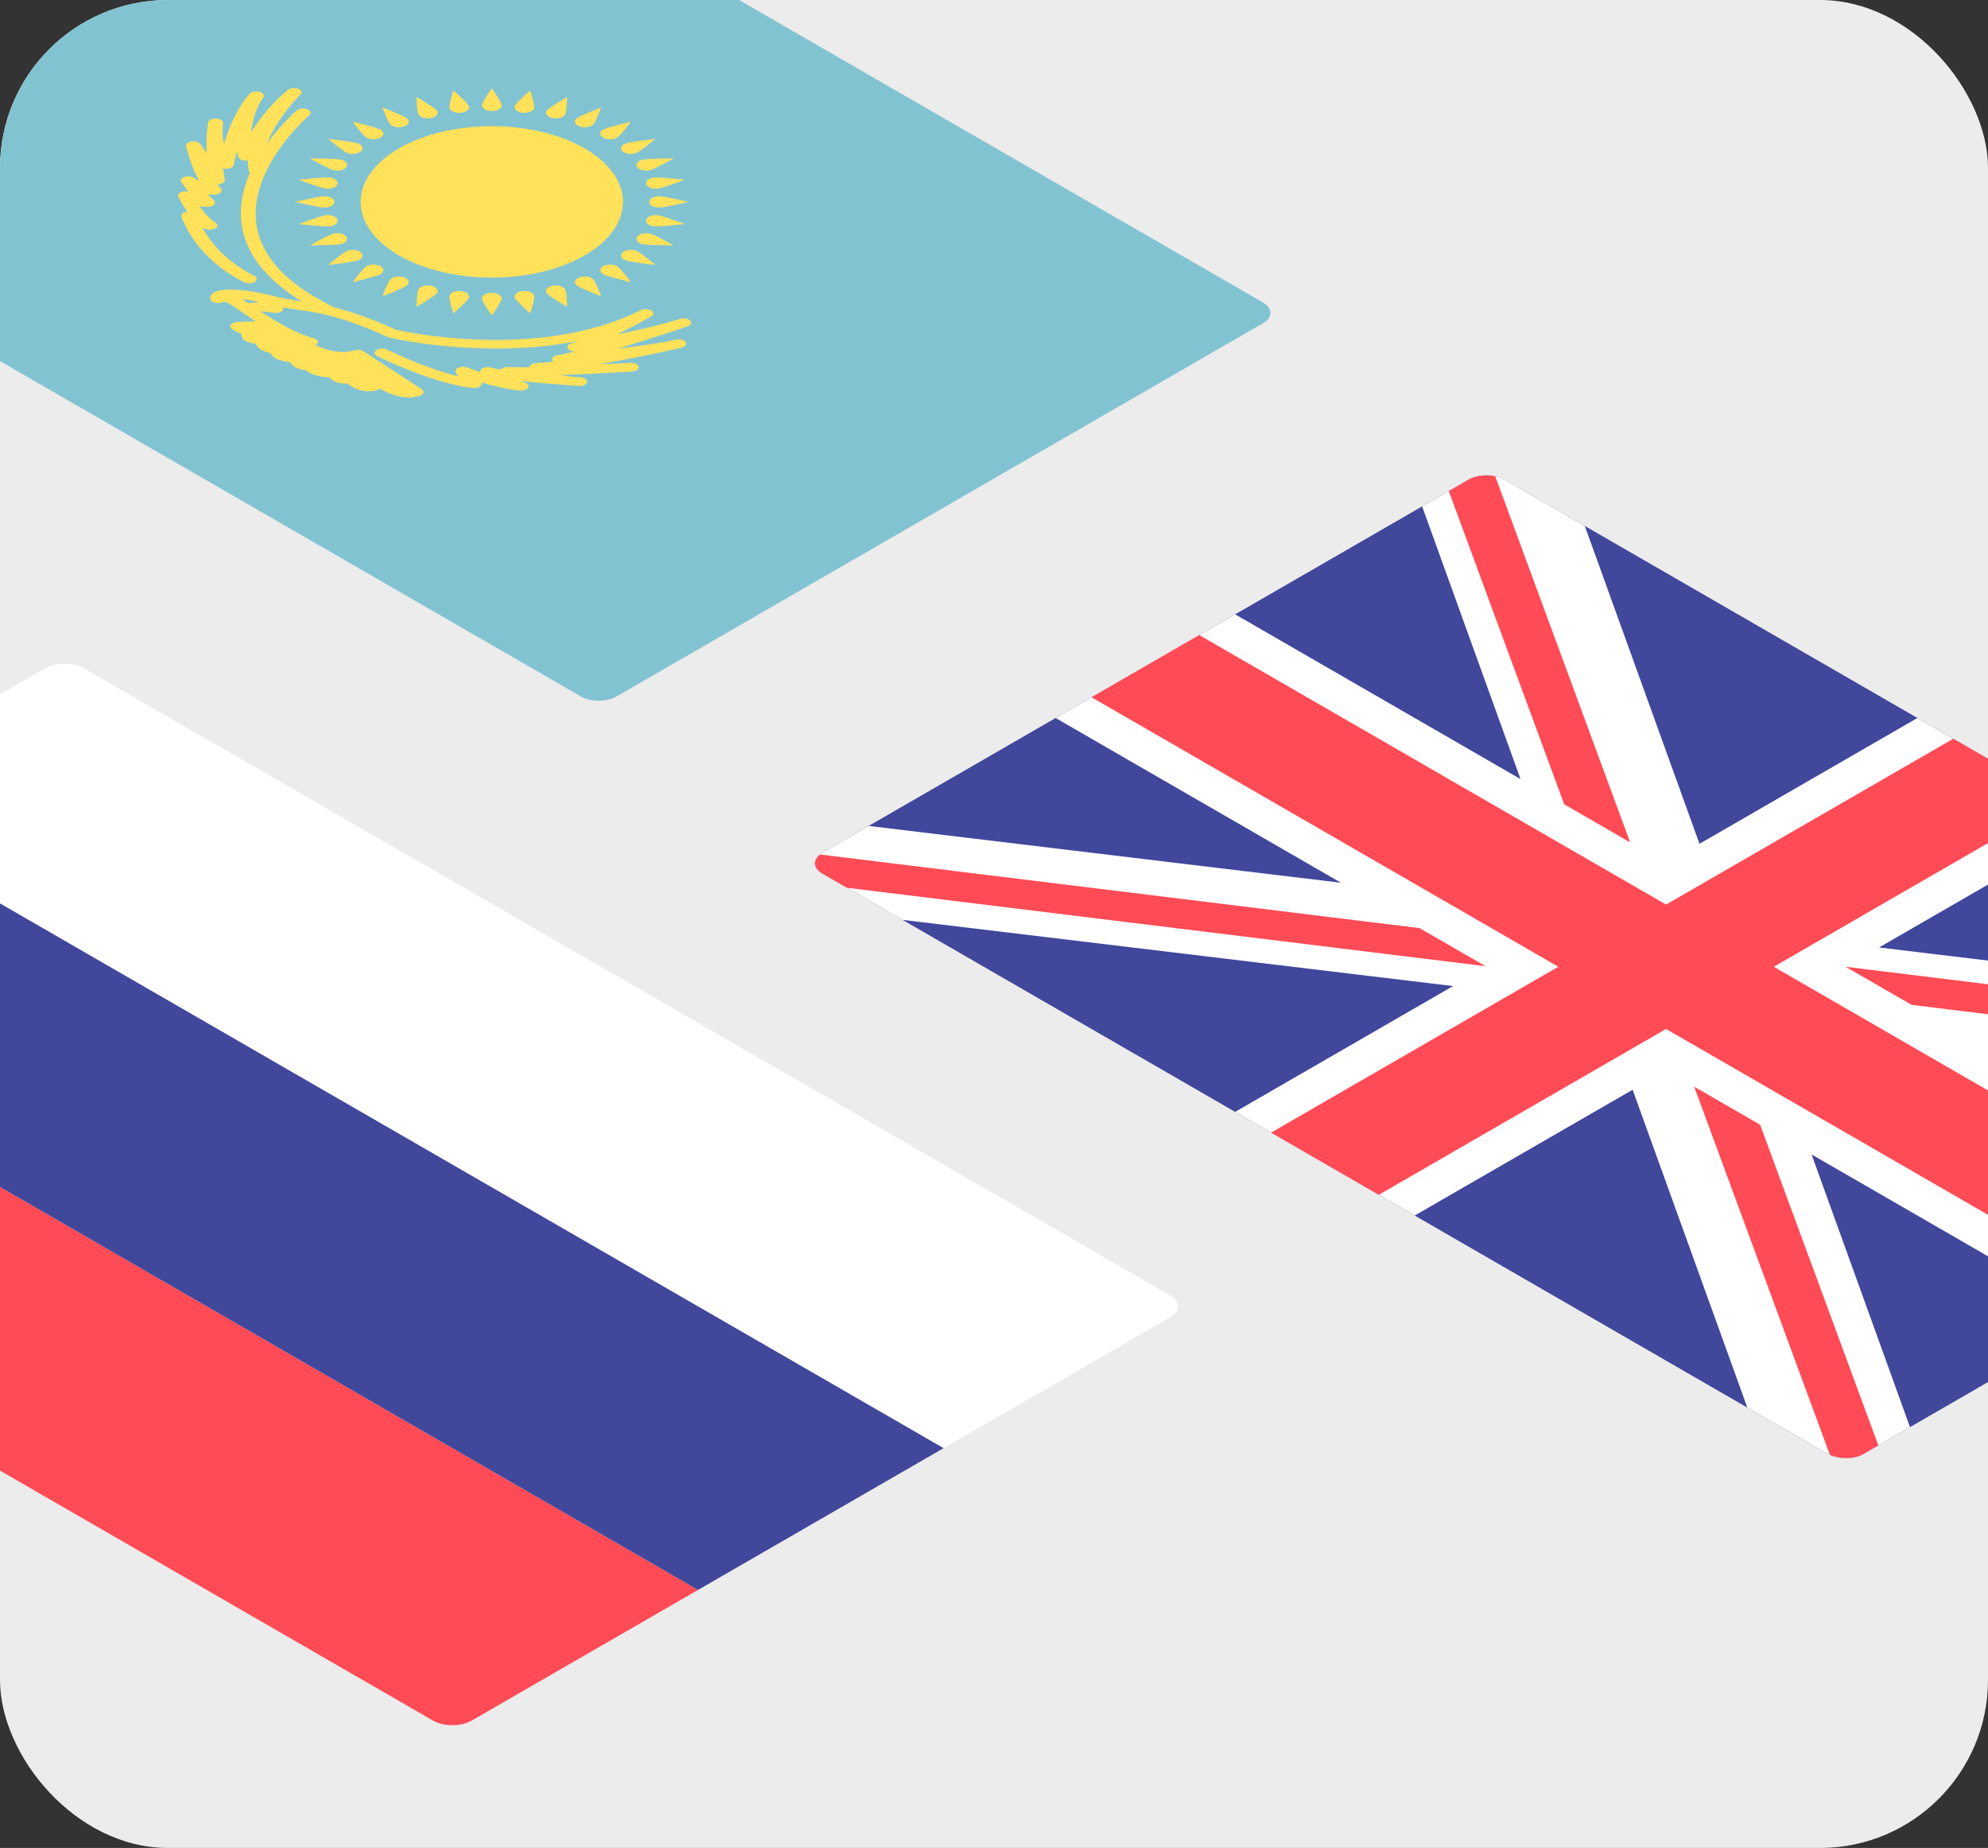
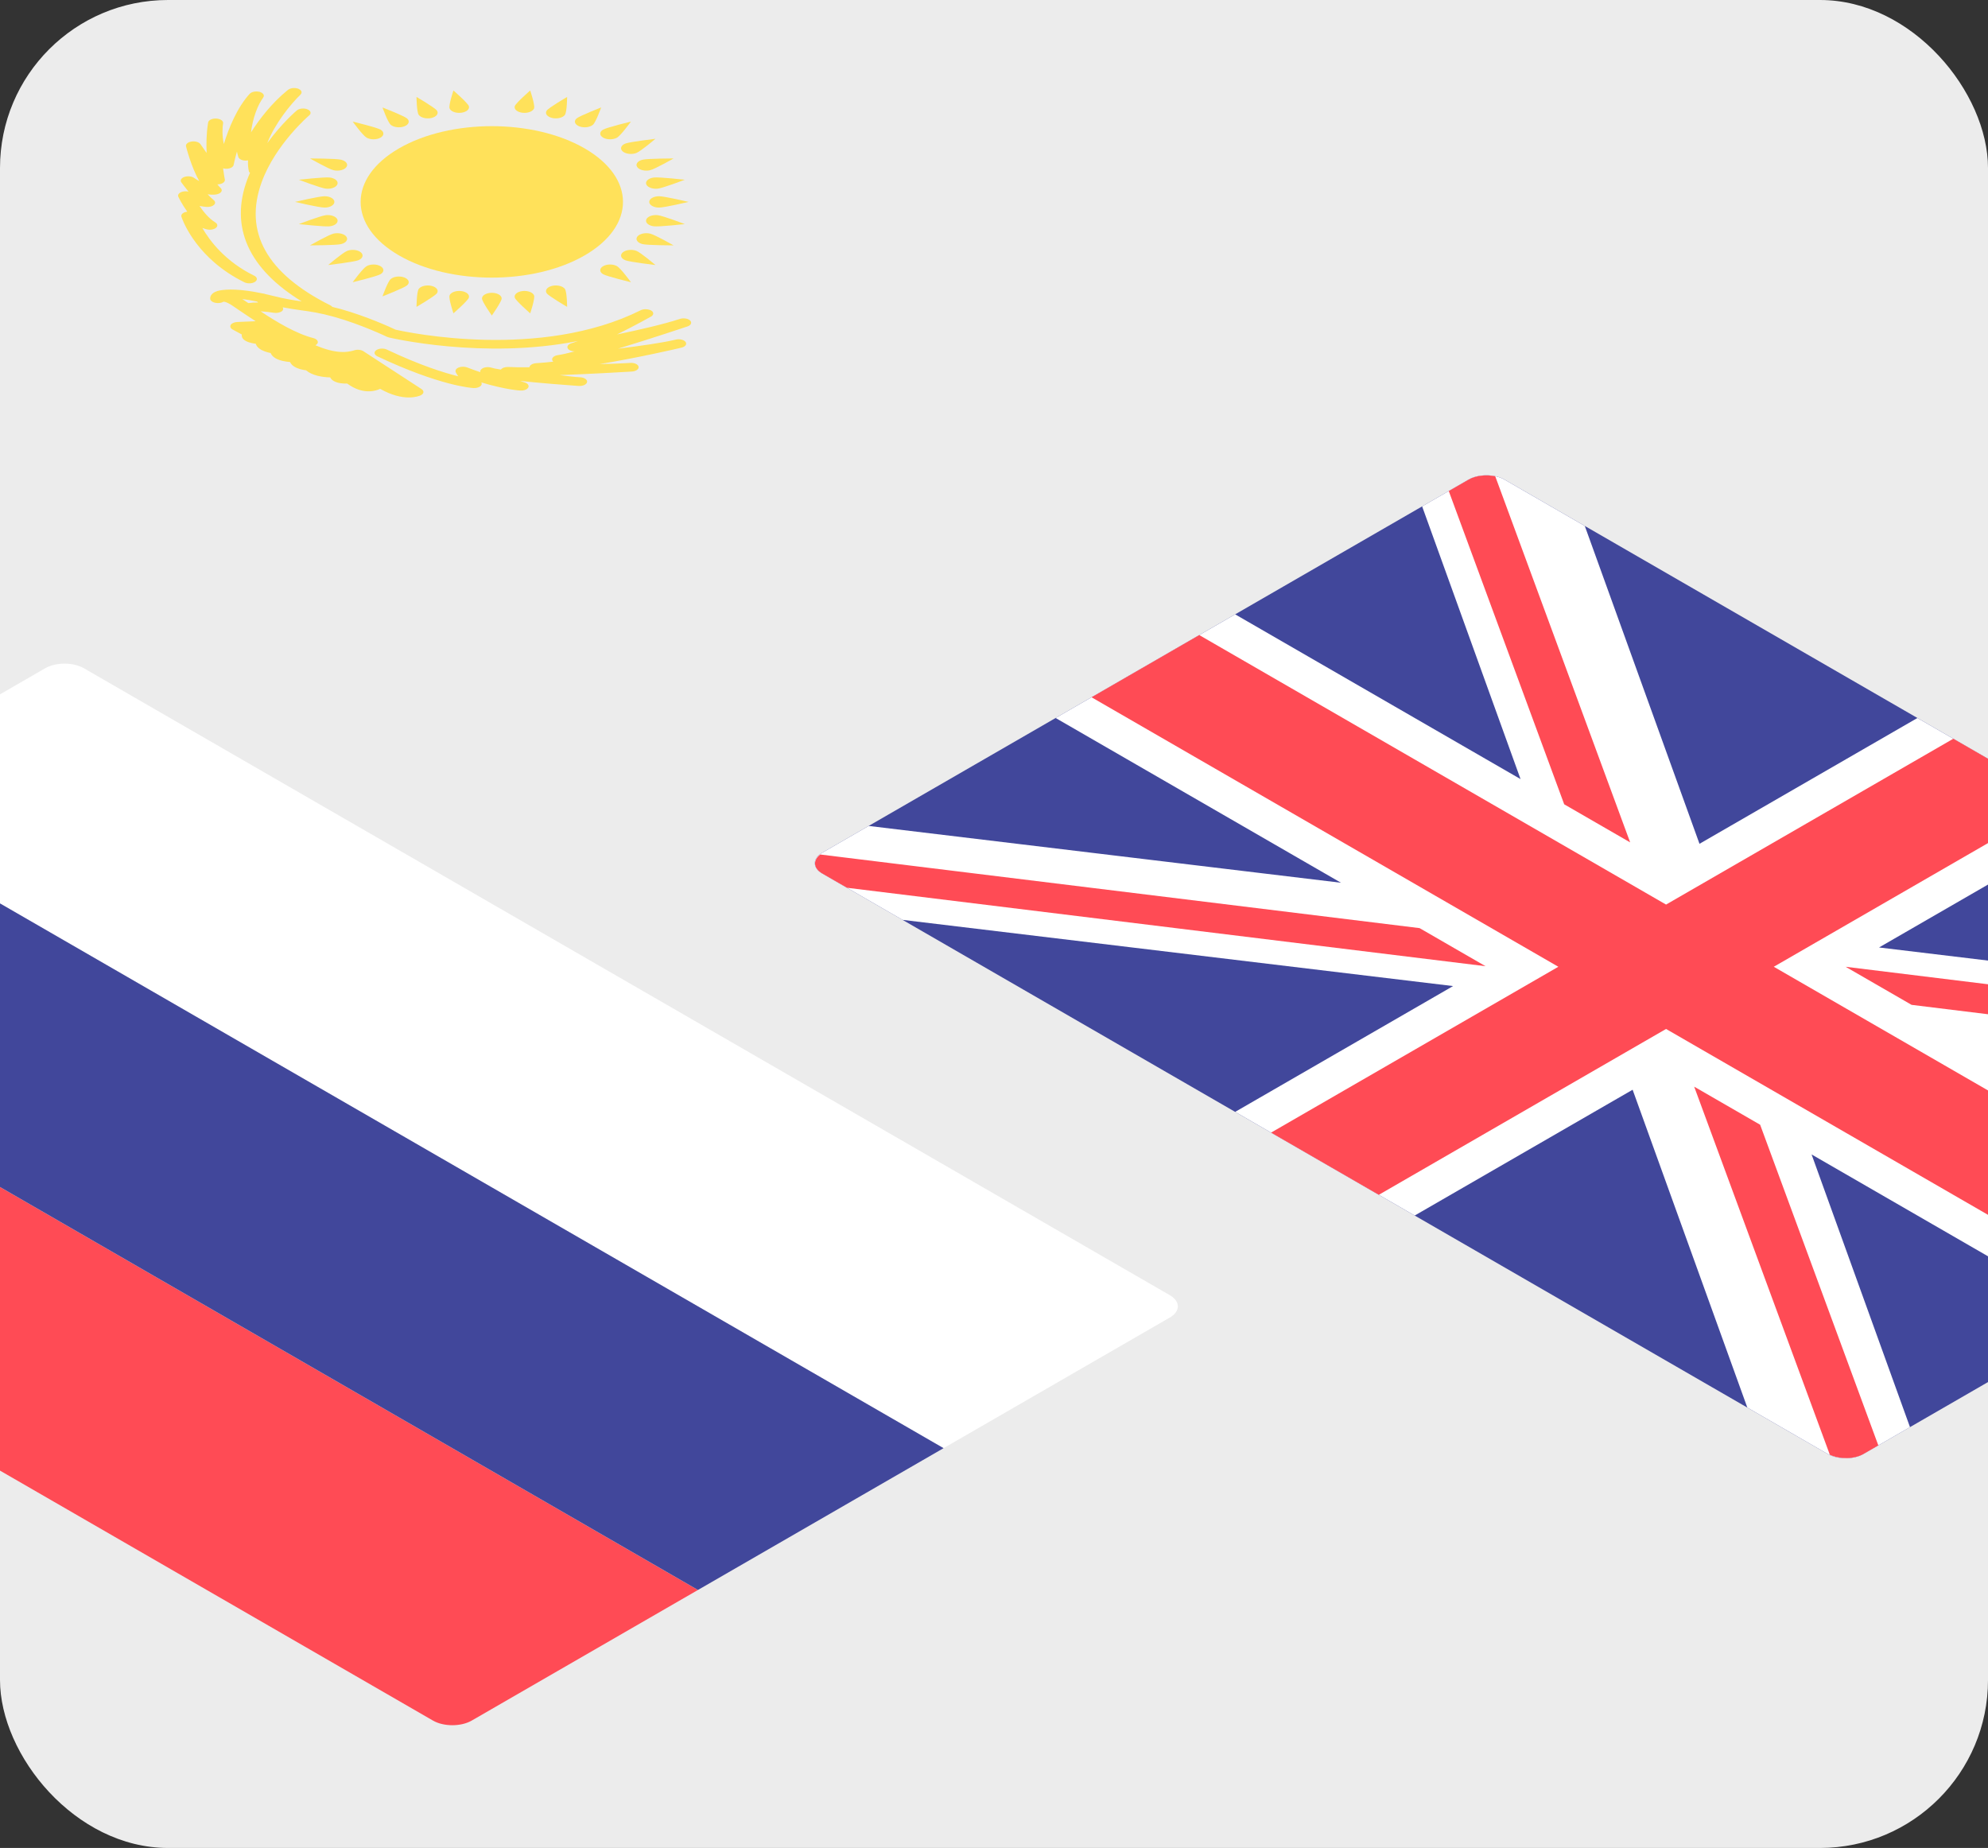
<svg xmlns="http://www.w3.org/2000/svg" width="142" height="132" viewBox="0 0 142 132" fill="none">
  <rect x="0" y="0" width="142" height="132" fill="#333333" stroke="none" />
  <g clip-path="url(#clip0_123_283)">
    <rect width="142" height="132" rx="12" fill="#ECECEC" />
    <g clip-path="url(#clip1_123_283)">
      <path d="M67.398 103.443L-12.934 57.064L3.225 47.735C3.99 47.293 5.23 47.293 5.995 47.735L83.557 92.515C84.322 92.957 84.322 93.673 83.557 94.114L67.398 103.443Z" fill="white" />
      <path d="M30.925 122.901L-46.636 78.121C-47.401 77.68 -47.401 76.964 -46.636 76.522L-30.477 67.193L49.854 113.572L33.696 122.901C32.931 123.343 31.69 123.343 30.925 122.901Z" fill="#FF4B55" />
      <path d="M67.398 103.443L-12.933 57.064L-30.476 67.192L49.855 113.571L67.398 103.443Z" fill="#41479B" />
    </g>
    <g clip-path="url(#clip2_123_283)">
-       <path d="M90.216 21.608L18.4 -19.855C17.692 -20.264 16.544 -20.264 15.836 -19.855L-30.332 6.8C-31.04 7.209 -31.04 7.872 -30.332 8.281L41.484 49.744C42.192 50.153 43.341 50.153 44.049 49.744L90.217 23.089C90.925 22.68 90.924 22.017 90.216 21.608Z" fill="#82C3D2" />
      <path d="M19.928 -12.234C20.304 -12.585 20.456 -12.706 20.897 -12.706C21.112 -12.706 21.286 -12.806 21.286 -12.931C21.286 -13.055 21.112 -13.155 20.897 -13.155C20.004 -13.155 19.647 -12.826 19.272 -12.476C19.035 -12.746 18.585 -12.907 18.143 -12.878C17.923 -12.863 17.39 -12.772 17.19 -12.251C17.144 -12.13 17.276 -12.01 17.486 -11.982C17.696 -11.956 17.904 -12.032 17.95 -12.153C18.025 -12.349 18.149 -12.425 18.233 -12.431C18.332 -12.438 18.496 -12.377 18.588 -12.266C18.648 -12.195 18.75 -12.009 18.419 -11.818C18.154 -11.665 17.79 -11.596 17.419 -11.628C17.047 -11.66 16.726 -11.794 16.542 -11.996C16.314 -12.244 16.43 -12.577 16.826 -12.806C17.11 -12.969 17.457 -13.1 17.82 -13.18C17.874 -13.191 19.167 -13.452 19.6 -13.577C20.457 -13.824 20.562 -14.136 20.548 -14.3C20.531 -14.519 20.285 -14.713 19.925 -14.794C19.87 -14.807 19.815 -14.811 19.759 -14.816C19.749 -14.849 19.741 -14.881 19.721 -14.913C19.58 -15.12 19.244 -15.262 18.864 -15.272C18.581 -15.28 18.04 -15.219 17.611 -14.725C17.395 -14.475 16.944 -13.729 16.929 -13.704C16.785 -13.488 16.559 -13.287 16.276 -13.123C15.88 -12.895 15.303 -12.827 14.873 -12.959C14.523 -13.066 14.291 -13.251 14.236 -13.466C14.181 -13.68 14.3 -13.89 14.565 -14.043C14.896 -14.234 15.218 -14.175 15.341 -14.14C15.533 -14.087 15.639 -13.993 15.627 -13.936C15.617 -13.887 15.485 -13.816 15.146 -13.772C14.936 -13.745 14.803 -13.625 14.85 -13.504C14.897 -13.382 15.105 -13.306 15.314 -13.334C16.217 -13.449 16.375 -13.756 16.401 -13.883C16.452 -14.139 16.172 -14.399 15.705 -14.536C16.311 -14.752 16.881 -14.958 16.881 -15.473C16.881 -15.598 16.707 -15.698 16.492 -15.698C16.277 -15.698 16.103 -15.598 16.103 -15.473C16.103 -15.219 15.893 -15.131 15.286 -14.914C14.921 -14.784 14.467 -14.623 14.015 -14.361C13.714 -14.187 13.531 -13.96 13.473 -13.72L13.464 -13.725C13.312 -13.813 13.066 -13.813 12.913 -13.725C12.761 -13.638 12.761 -13.495 12.914 -13.408L12.922 -13.402C12.508 -13.369 12.114 -13.264 11.813 -13.09C11.36 -12.828 11.079 -12.566 10.854 -12.356C10.479 -12.005 10.326 -11.884 9.886 -11.884C9.671 -11.884 9.496 -11.784 9.496 -11.659C9.496 -11.597 9.54 -11.541 9.61 -11.5C9.681 -11.46 9.778 -11.435 9.886 -11.435C10.778 -11.435 11.135 -11.764 11.51 -12.114C11.748 -11.844 12.197 -11.683 12.64 -11.712C12.86 -11.727 13.393 -11.818 13.592 -12.339C13.639 -12.46 13.507 -12.58 13.297 -12.607C13.087 -12.634 12.879 -12.557 12.833 -12.437C12.757 -12.241 12.633 -12.164 12.549 -12.159C12.451 -12.152 12.287 -12.213 12.195 -12.324C12.135 -12.395 12.032 -12.581 12.364 -12.772C12.628 -12.925 12.993 -12.994 13.364 -12.962C13.735 -12.93 14.057 -12.796 14.24 -12.594C14.469 -12.346 14.352 -12.013 13.956 -11.784C13.673 -11.62 13.325 -11.49 12.951 -11.407L7.092 -10.106C6.61 -9.999 6.181 -9.838 5.816 -9.627C5.346 -9.356 5.131 -8.985 5.205 -8.64C4.607 -8.683 3.965 -8.559 3.495 -8.288C3.13 -8.077 2.851 -7.829 2.666 -7.551L0.413 -4.168C0.269 -3.952 0.043 -3.752 -0.24 -3.588C-0.637 -3.359 -1.213 -3.292 -1.643 -3.424C-1.994 -3.53 -2.225 -3.715 -2.28 -3.93C-2.336 -4.144 -2.216 -4.355 -1.951 -4.508C-1.62 -4.699 -1.298 -4.639 -1.175 -4.605C-0.983 -4.552 -0.878 -4.458 -0.889 -4.4C-0.899 -4.352 -1.031 -4.28 -1.37 -4.237C-1.58 -4.21 -1.713 -4.09 -1.667 -3.969C-1.619 -3.847 -1.412 -3.771 -1.202 -3.798C-0.299 -3.913 -0.142 -4.221 -0.116 -4.348C-0.065 -4.603 -0.345 -4.863 -0.811 -5C-0.205 -5.216 0.365 -5.423 0.365 -5.938C0.365 -6.062 0.191 -6.163 -0.024 -6.163C-0.239 -6.163 -0.413 -6.062 -0.413 -5.938C-0.413 -5.684 -0.623 -5.596 -1.231 -5.379C-1.595 -5.249 -2.049 -5.087 -2.502 -4.826C-2.803 -4.652 -2.985 -4.424 -3.043 -4.185L-3.052 -4.19C-3.204 -4.278 -3.451 -4.278 -3.603 -4.19C-3.755 -4.102 -3.755 -3.96 -3.603 -3.872L-3.594 -3.867C-4.009 -3.833 -4.403 -3.728 -4.704 -3.554C-5.157 -3.293 -5.437 -3.031 -5.662 -2.82C-6.038 -2.47 -6.19 -2.348 -6.631 -2.348C-6.846 -2.348 -7.02 -2.248 -7.02 -2.124C-7.02 -2.062 -6.976 -2.005 -6.906 -1.965C-6.836 -1.924 -6.738 -1.899 -6.631 -1.899C-5.738 -1.899 -5.381 -2.228 -5.006 -2.578C-4.769 -2.309 -4.319 -2.147 -3.877 -2.176C-3.657 -2.191 -3.124 -2.282 -2.924 -2.804C-2.878 -2.925 -3.01 -3.045 -3.22 -3.072C-3.43 -3.099 -3.638 -3.022 -3.684 -2.901C-3.759 -2.705 -3.883 -2.629 -3.967 -2.623C-4.066 -2.616 -4.23 -2.677 -4.322 -2.788C-4.381 -2.859 -4.484 -3.045 -4.153 -3.236C-3.888 -3.389 -3.524 -3.458 -3.153 -3.426C-2.781 -3.394 -2.46 -3.261 -2.276 -3.058C-2.047 -2.81 -2.164 -2.477 -2.56 -2.249C-2.844 -2.085 -3.191 -1.955 -3.566 -1.871L-9.425 -0.57C-9.907 -0.463 -10.336 -0.302 -10.701 -0.092C-11.171 0.18 -11.386 0.551 -11.312 0.896C-11.91 0.853 -12.552 0.977 -13.022 1.248C-13.387 1.459 -13.666 1.707 -13.851 1.985L-16.104 5.368C-16.248 5.584 -16.474 5.784 -16.757 5.948C-17.154 6.177 -17.73 6.244 -18.16 6.112C-18.511 6.006 -18.741 5.82 -18.797 5.606C-18.853 5.392 -18.733 5.181 -18.468 5.028C-18.137 4.837 -17.815 4.897 -17.692 4.931C-17.5 4.984 -17.394 5.078 -17.406 5.136C-17.416 5.184 -17.548 5.256 -17.887 5.299C-18.097 5.326 -18.23 5.446 -18.183 5.567C-18.136 5.689 -17.928 5.765 -17.719 5.738C-16.816 5.623 -16.659 5.315 -16.633 5.188C-16.581 4.932 -16.861 4.673 -17.328 4.536C-16.722 4.32 -16.152 4.113 -16.152 3.598C-16.152 3.474 -16.326 3.373 -16.541 3.373C-16.756 3.373 -16.93 3.474 -16.93 3.598C-16.93 3.852 -17.14 3.94 -17.748 4.157C-18.112 4.287 -18.566 4.449 -19.018 4.71C-19.45 4.959 -19.654 5.316 -19.567 5.665C-20.172 5.615 -20.789 5.733 -21.221 5.982C-21.673 6.243 -21.954 6.505 -22.179 6.715C-22.554 7.066 -22.707 7.188 -23.148 7.187C-23.363 7.187 -23.537 7.288 -23.537 7.412C-23.537 7.474 -23.493 7.53 -23.423 7.571C-23.352 7.612 -23.255 7.637 -23.147 7.637C-22.255 7.637 -21.898 7.308 -21.523 6.958C-21.285 7.227 -20.836 7.389 -20.393 7.359C-20.173 7.344 -19.64 7.253 -19.441 6.732C-19.394 6.611 -19.527 6.491 -19.736 6.464C-19.947 6.437 -20.154 6.514 -20.2 6.635C-20.276 6.831 -20.4 6.907 -20.484 6.913C-20.583 6.92 -20.746 6.858 -20.838 6.748C-20.898 6.677 -21.001 6.491 -20.669 6.3C-20.405 6.147 -20.04 6.078 -19.669 6.11C-19.298 6.142 -18.977 6.276 -18.793 6.478C-18.564 6.726 -18.681 7.059 -19.077 7.287C-19.36 7.451 -19.708 7.581 -20.07 7.662C-20.125 7.673 -21.417 7.933 -21.85 8.058C-22.707 8.306 -22.813 8.618 -22.799 8.781C-22.788 8.922 -22.684 9.051 -22.517 9.148C-22.422 9.203 -22.306 9.247 -22.176 9.276C-22.121 9.288 -22.065 9.292 -22.009 9.298C-21.999 9.331 -21.992 9.363 -21.971 9.394C-21.92 9.47 -21.844 9.537 -21.749 9.591C-21.582 9.688 -21.357 9.747 -21.114 9.754C-20.831 9.762 -20.29 9.701 -19.862 9.206C-19.645 8.956 -19.194 8.21 -19.179 8.186C-19.035 7.969 -18.81 7.769 -18.526 7.605C-18.13 7.376 -17.553 7.309 -17.123 7.441C-16.773 7.548 -16.542 7.733 -16.486 7.947C-16.431 8.161 -16.551 8.372 -16.815 8.525C-17.147 8.716 -17.468 8.657 -17.592 8.622C-17.783 8.569 -17.89 8.475 -17.878 8.417C-17.868 8.369 -17.736 8.297 -17.396 8.254C-17.186 8.227 -17.053 8.107 -17.1 7.986C-17.148 7.865 -17.355 7.789 -17.564 7.815C-18.467 7.931 -18.625 8.238 -18.651 8.365C-18.702 8.621 -18.422 8.88 -17.956 9.017C-18.562 9.234 -19.131 9.44 -19.132 9.955C-19.132 10.017 -19.088 10.073 -19.018 10.114C-18.947 10.155 -18.85 10.18 -18.742 10.18C-18.527 10.18 -18.353 10.079 -18.353 9.955C-18.353 9.701 -18.143 9.613 -17.536 9.396C-17.171 9.266 -16.718 9.104 -16.265 8.843C-15.833 8.594 -15.629 8.237 -15.716 7.888C-15.112 7.938 -14.494 7.82 -14.062 7.571C-13.61 7.31 -13.329 7.048 -13.104 6.838C-12.729 6.487 -12.576 6.366 -12.136 6.366C-11.921 6.366 -11.746 6.265 -11.746 6.141C-11.746 6.017 -11.921 5.916 -12.136 5.916C-13.028 5.916 -13.385 6.245 -13.76 6.595C-13.997 6.326 -14.447 6.164 -14.89 6.194C-15.11 6.209 -15.643 6.3 -15.842 6.821C-15.888 6.942 -15.757 7.061 -15.546 7.089C-15.336 7.116 -15.129 7.039 -15.083 6.918C-15.007 6.722 -14.883 6.646 -14.799 6.64C-14.7 6.634 -14.537 6.695 -14.445 6.805C-14.385 6.876 -14.282 7.062 -14.613 7.254C-14.878 7.406 -15.243 7.476 -15.614 7.443C-15.985 7.411 -16.307 7.278 -16.49 7.076C-16.719 6.828 -16.602 6.495 -16.206 6.266C-15.922 6.102 -15.575 5.972 -15.201 5.889L-9.342 4.588C-8.861 4.481 -8.431 4.32 -8.066 4.109C-7.596 3.838 -7.381 3.467 -7.455 3.122C-6.858 3.165 -6.215 3.041 -5.745 2.769C-5.38 2.559 -5.101 2.31 -4.916 2.033L-2.663 -1.35C-2.519 -1.566 -2.294 -1.766 -2.01 -1.93C-1.614 -2.159 -1.037 -2.226 -0.607 -2.094C-0.257 -1.987 -0.026 -1.802 0.03 -1.588C0.085 -1.374 -0.035 -1.163 -0.299 -1.011C-0.631 -0.819 -0.952 -0.879 -1.076 -0.913C-1.267 -0.966 -1.373 -1.061 -1.361 -1.118C-1.352 -1.166 -1.22 -1.238 -0.88 -1.281C-0.67 -1.308 -0.537 -1.428 -0.584 -1.549C-0.632 -1.67 -0.839 -1.746 -1.049 -1.72C-1.951 -1.605 -2.109 -1.297 -2.135 -1.17C-2.186 -0.915 -1.906 -0.655 -1.44 -0.518C-2.046 -0.302 -2.615 -0.095 -2.616 0.42C-2.616 0.482 -2.572 0.538 -2.502 0.579C-2.431 0.62 -2.334 0.645 -2.226 0.645C-2.011 0.645 -1.837 0.544 -1.837 0.42C-1.837 0.166 -1.627 0.078 -1.02 -0.139C-0.655 -0.269 -0.202 -0.431 0.251 -0.692C0.552 -0.866 0.734 -1.094 0.793 -1.333L0.802 -1.328C0.954 -1.24 1.2 -1.24 1.352 -1.328C1.505 -1.416 1.505 -1.558 1.352 -1.646L1.344 -1.651C1.758 -1.685 2.152 -1.79 2.454 -1.964C2.906 -2.225 3.187 -2.487 3.412 -2.698C3.787 -3.048 3.94 -3.17 4.38 -3.17C4.595 -3.17 4.77 -3.27 4.77 -3.394C4.77 -3.518 4.595 -3.619 4.38 -3.619C3.488 -3.619 3.131 -3.29 2.756 -2.94C2.518 -3.209 2.069 -3.371 1.626 -3.341C1.406 -3.326 0.873 -3.235 0.674 -2.714C0.628 -2.593 0.76 -2.474 0.97 -2.446C1.18 -2.419 1.387 -2.496 1.433 -2.617C1.509 -2.813 1.633 -2.889 1.717 -2.895C1.816 -2.902 1.979 -2.84 2.071 -2.73C2.131 -2.659 2.234 -2.473 1.903 -2.282C1.638 -2.129 1.273 -2.06 0.903 -2.092C0.531 -2.124 0.21 -2.258 0.026 -2.46C-0.203 -2.708 -0.086 -3.041 0.31 -3.269C0.594 -3.433 0.941 -3.563 1.315 -3.646L7.174 -4.947C7.655 -5.054 8.085 -5.215 8.45 -5.426C8.92 -5.697 9.135 -6.068 9.061 -6.413C9.658 -6.37 10.301 -6.495 10.771 -6.766C11.136 -6.977 11.415 -7.225 11.6 -7.503L13.853 -10.885C13.997 -11.101 14.223 -11.302 14.506 -11.465C14.902 -11.694 15.479 -11.762 15.909 -11.63C16.259 -11.523 16.49 -11.338 16.546 -11.123C16.601 -10.909 16.481 -10.699 16.217 -10.546C15.886 -10.355 15.564 -10.414 15.441 -10.448C15.25 -10.502 15.143 -10.597 15.155 -10.653C15.165 -10.702 15.296 -10.773 15.636 -10.817C15.846 -10.844 15.979 -10.963 15.932 -11.085C15.884 -11.206 15.678 -11.282 15.468 -11.255C14.565 -11.14 14.408 -10.833 14.382 -10.706C14.331 -10.45 14.61 -10.19 15.077 -10.053C14.471 -9.837 13.901 -9.631 13.901 -9.116C13.901 -9.053 13.944 -8.997 14.015 -8.957C14.085 -8.916 14.183 -8.891 14.29 -8.891C14.505 -8.891 14.679 -8.991 14.679 -9.115C14.679 -9.37 14.889 -9.458 15.497 -9.675C15.861 -9.805 16.315 -9.967 16.767 -10.228C17.069 -10.402 17.251 -10.629 17.309 -10.869L17.318 -10.864C17.47 -10.776 17.716 -10.776 17.869 -10.864C18.021 -10.951 18.021 -11.094 17.869 -11.181L17.86 -11.187C18.275 -11.22 18.668 -11.325 18.97 -11.499C19.422 -11.762 19.703 -12.024 19.928 -12.234ZM18.308 -14.524C18.503 -14.75 18.705 -14.827 18.828 -14.823C18.91 -14.822 18.972 -14.784 18.994 -14.75C19.022 -14.709 18.987 -14.689 18.97 -14.679C18.818 -14.591 18.818 -14.449 18.97 -14.361C19.122 -14.273 19.368 -14.273 19.52 -14.361C19.538 -14.371 19.573 -14.391 19.644 -14.375C19.702 -14.363 19.767 -14.327 19.771 -14.279C19.777 -14.208 19.644 -14.092 19.253 -13.979C18.968 -13.897 18.157 -13.726 17.713 -13.635C17.866 -13.886 18.165 -14.359 18.308 -14.524ZM7.422 -7.694C7.393 -7.586 7.383 -7.477 7.41 -7.367C7.22 -7.383 7.031 -7.377 6.844 -7.36C6.873 -7.468 6.883 -7.577 6.856 -7.687C7.046 -7.671 7.235 -7.677 7.422 -7.694ZM-9.095 1.842C-9.123 1.95 -9.134 2.059 -9.107 2.169C-9.297 2.153 -9.486 2.159 -9.672 2.175C-9.644 2.068 -9.633 1.959 -9.661 1.849C-9.471 1.865 -9.282 1.859 -9.095 1.842ZM-20.559 9.006C-20.754 9.232 -20.956 9.309 -21.079 9.305C-21.161 9.303 -21.223 9.265 -21.245 9.232C-21.273 9.191 -21.238 9.171 -21.221 9.161C-21.069 9.073 -21.069 8.931 -21.221 8.843C-21.373 8.755 -21.619 8.755 -21.771 8.843C-21.789 8.853 -21.824 8.873 -21.895 8.857C-21.953 8.844 -22.019 8.808 -22.022 8.761C-22.028 8.69 -21.895 8.573 -21.503 8.46C-21.22 8.379 -20.408 8.207 -19.964 8.117C-20.117 8.367 -20.416 8.841 -20.559 9.006ZM-17.368 6.935C-17.553 6.922 -17.742 6.925 -17.93 6.943C-17.898 6.835 -17.893 6.725 -17.916 6.618C-17.731 6.632 -17.542 6.629 -17.354 6.611C-17.386 6.719 -17.391 6.828 -17.368 6.935ZM-9.622 4.168L-15.312 5.432L-13.124 2.146C-12.98 1.93 -12.754 1.73 -12.471 1.566C-12.075 1.337 -11.498 1.27 -11.068 1.402C-10.718 1.509 -10.486 1.694 -10.431 1.908C-10.376 2.122 -10.496 2.333 -10.76 2.485C-11.091 2.677 -11.413 2.617 -11.537 2.583C-11.728 2.53 -11.835 2.435 -11.822 2.378C-11.812 2.33 -11.681 2.258 -11.341 2.215C-11.131 2.188 -10.998 2.068 -11.045 1.947C-11.093 1.826 -11.3 1.75 -11.509 1.776C-12.412 1.891 -12.569 2.199 -12.596 2.326C-12.648 2.586 -12.36 2.853 -11.876 2.987C-11.821 3.003 -11.762 3.017 -11.7 3.028L-12.396 3.43C-12.396 3.43 -12.396 3.43 -12.396 3.43C-12.26 3.341 -12.265 3.206 -12.412 3.121C-12.564 3.033 -12.81 3.033 -12.962 3.121C-13.142 3.225 -13.328 3.477 -12.999 3.778L-13.513 4.075C-13.665 4.163 -13.665 4.305 -13.513 4.393C-13.361 4.481 -13.115 4.481 -12.962 4.393L-12.449 4.096C-11.927 4.286 -11.49 4.178 -11.311 4.075C-11.159 3.987 -11.149 3.84 -11.301 3.752C-11.453 3.664 -11.69 3.659 -11.842 3.747C-11.843 3.747 -11.844 3.747 -11.845 3.747L-11.15 3.346C-11.13 3.382 -11.106 3.416 -11.079 3.447C-10.846 3.727 -10.385 3.893 -9.934 3.863C-9.714 3.848 -9.181 3.757 -8.981 3.236C-8.935 3.115 -9.067 2.995 -9.277 2.968C-9.487 2.941 -9.695 3.018 -9.741 3.139C-9.816 3.335 -9.941 3.411 -10.024 3.417C-10.123 3.423 -10.287 3.362 -10.379 3.252C-10.438 3.181 -10.541 2.995 -10.21 2.803C-9.945 2.651 -9.581 2.581 -9.21 2.614C-8.838 2.646 -8.516 2.779 -8.333 2.981C-8.105 3.229 -8.221 3.562 -8.617 3.791C-8.9 3.955 -9.248 4.085 -9.622 4.168ZM-5.644 1.871C-5.788 2.087 -6.013 2.288 -6.297 2.451C-6.693 2.68 -7.269 2.748 -7.699 2.616C-8.05 2.509 -8.281 2.324 -8.336 2.109C-8.392 1.895 -8.272 1.685 -8.007 1.532C-7.676 1.341 -7.354 1.4 -7.231 1.435C-7.04 1.488 -6.933 1.582 -6.945 1.639C-6.955 1.688 -7.087 1.759 -7.427 1.803C-7.636 1.83 -7.769 1.949 -7.723 2.071C-7.675 2.193 -7.468 2.269 -7.258 2.241C-6.356 2.126 -6.198 1.819 -6.172 1.691C-6.12 1.431 -6.409 1.165 -6.892 1.03C-6.947 1.015 -7.006 1.001 -7.067 0.989L-6.371 0.587L-6.372 0.588C-6.508 0.676 -6.502 0.812 -6.356 0.896C-6.204 0.984 -5.958 0.984 -5.805 0.896C-5.626 0.793 -5.44 0.54 -5.768 0.239L-5.255 -0.057C-5.103 -0.145 -5.103 -0.287 -5.255 -0.375C-5.407 -0.463 -5.653 -0.463 -5.805 -0.375L-6.319 -0.079C-6.84 -0.268 -7.277 -0.161 -7.457 -0.057C-7.609 0.031 -7.618 0.178 -7.466 0.265C-7.314 0.353 -7.078 0.358 -6.926 0.27C-6.925 0.27 -6.923 0.27 -6.923 0.27L-7.618 0.671C-7.638 0.636 -7.662 0.602 -7.688 0.57C-7.923 0.291 -8.383 0.124 -8.834 0.154C-9.054 0.169 -9.587 0.26 -9.786 0.782C-9.833 0.903 -9.7 1.022 -9.491 1.05C-9.281 1.077 -9.073 1 -9.027 0.879C-8.951 0.683 -8.827 0.607 -8.744 0.601C-8.645 0.594 -8.482 0.655 -8.389 0.766C-8.329 0.837 -8.227 1.023 -8.558 1.214C-8.822 1.367 -9.187 1.436 -9.558 1.404C-9.93 1.372 -10.251 1.239 -10.435 1.036C-10.663 0.788 -10.546 0.455 -10.15 0.226C-9.867 0.063 -9.52 -0.068 -9.145 -0.151L-3.455 -1.414L-5.644 1.871ZM-0.851 -2.601C-1.036 -2.614 -1.226 -2.611 -1.413 -2.593C-1.381 -2.701 -1.377 -2.81 -1.4 -2.917C-1.215 -2.904 -1.025 -2.907 -0.838 -2.925C-0.87 -2.817 -0.874 -2.708 -0.851 -2.601ZM6.894 -5.368L1.204 -4.104L3.393 -7.389C3.537 -7.606 3.762 -7.806 4.046 -7.97C4.442 -8.199 5.018 -8.266 5.448 -8.134C5.799 -8.027 6.03 -7.842 6.085 -7.628C6.141 -7.414 6.021 -7.203 5.756 -7.05C5.425 -6.859 5.103 -6.918 4.98 -6.953C4.788 -7.006 4.682 -7.101 4.694 -7.158C4.704 -7.206 4.836 -7.278 5.176 -7.321C5.385 -7.348 5.518 -7.468 5.472 -7.589C5.424 -7.71 5.217 -7.786 5.007 -7.76C4.104 -7.644 3.947 -7.337 3.921 -7.21C3.868 -6.949 4.157 -6.683 4.641 -6.548C4.696 -6.533 4.755 -6.519 4.816 -6.508L4.12 -6.106L4.121 -6.106C4.257 -6.195 4.251 -6.33 4.105 -6.415C3.953 -6.502 3.707 -6.503 3.554 -6.415C3.375 -6.311 3.189 -6.059 3.517 -5.758L3.004 -5.461C2.852 -5.373 2.852 -5.231 3.004 -5.143C3.156 -5.055 3.402 -5.055 3.554 -5.143L4.068 -5.44C4.589 -5.25 5.026 -5.357 5.206 -5.461C5.358 -5.549 5.368 -5.696 5.216 -5.784C5.064 -5.872 4.827 -5.877 4.675 -5.789C4.674 -5.789 4.673 -5.789 4.673 -5.789L5.367 -6.19C5.387 -6.154 5.411 -6.12 5.437 -6.089C5.671 -5.81 6.132 -5.643 6.583 -5.673C6.803 -5.688 7.336 -5.779 7.536 -6.3C7.582 -6.422 7.45 -6.541 7.24 -6.568C7.03 -6.595 6.822 -6.518 6.776 -6.397C6.7 -6.201 6.576 -6.125 6.493 -6.119C6.394 -6.113 6.23 -6.174 6.138 -6.284C6.078 -6.355 5.976 -6.541 6.307 -6.733C6.571 -6.885 6.936 -6.955 7.307 -6.923C7.679 -6.89 8 -6.756 8.184 -6.555C8.412 -6.307 8.296 -5.974 7.899 -5.745C7.616 -5.581 7.269 -5.451 6.894 -5.368ZM10.873 -7.665C10.729 -7.449 10.503 -7.248 10.22 -7.084C9.824 -6.856 9.247 -6.788 8.817 -6.92C8.467 -7.026 8.235 -7.212 8.18 -7.427C8.125 -7.641 8.245 -7.851 8.509 -8.004C8.84 -8.195 9.162 -8.136 9.285 -8.101C9.477 -8.048 9.583 -7.954 9.571 -7.897C9.561 -7.848 9.429 -7.777 9.09 -7.733C8.88 -7.706 8.747 -7.586 8.794 -7.465C8.842 -7.344 9.049 -7.267 9.258 -7.295C10.161 -7.41 10.319 -7.717 10.345 -7.844C10.397 -8.105 10.108 -8.371 9.625 -8.506C9.57 -8.521 9.511 -8.535 9.449 -8.547L10.145 -8.949C10.145 -8.949 10.145 -8.948 10.145 -8.948C10.009 -8.86 10.014 -8.724 10.161 -8.64C10.313 -8.552 10.559 -8.552 10.711 -8.64C10.891 -8.743 11.077 -8.996 10.748 -9.297L11.262 -9.593C11.414 -9.681 11.414 -9.823 11.262 -9.911C11.11 -9.999 10.864 -9.999 10.711 -9.911L10.198 -9.615C9.676 -9.804 9.239 -9.697 9.06 -9.593C8.908 -9.505 8.898 -9.358 9.05 -9.27C9.202 -9.183 9.439 -9.178 9.591 -9.265C9.592 -9.266 9.593 -9.266 9.594 -9.266L8.899 -8.865C8.879 -8.9 8.855 -8.934 8.828 -8.966C8.594 -9.245 8.133 -9.412 7.683 -9.382C7.463 -9.367 6.93 -9.276 6.73 -8.754C6.684 -8.633 6.817 -8.514 7.026 -8.486C7.236 -8.459 7.444 -8.536 7.49 -8.657C7.565 -8.853 7.689 -8.929 7.773 -8.935C7.872 -8.942 8.035 -8.88 8.128 -8.77C8.187 -8.699 8.29 -8.513 7.959 -8.322C7.694 -8.169 7.33 -8.1 6.959 -8.132C6.587 -8.164 6.266 -8.297 6.082 -8.5C5.853 -8.748 5.97 -9.081 6.366 -9.309C6.65 -9.473 6.997 -9.603 7.371 -9.687L13.062 -10.95L10.873 -7.665ZM15.117 -12.454C15.302 -12.44 15.491 -12.443 15.679 -12.461C15.647 -12.353 15.642 -12.244 15.665 -12.137C15.48 -12.15 15.291 -12.147 15.103 -12.129C15.135 -12.237 15.14 -12.346 15.117 -12.454Z" fill="#FFE15A" />
      <path d="M28.504 18.247C32.163 20.359 38.096 20.359 41.755 18.247C45.414 16.134 45.414 12.709 41.755 10.596C38.096 8.484 32.163 8.484 28.504 10.596C24.845 12.709 24.845 16.134 28.504 18.247Z" fill="#FFE15A" />
      <path d="M44.075 9.832C43.8 9.99 43.355 9.99 43.081 9.832C42.806 9.673 42.806 9.416 43.081 9.258C43.355 9.1 45.068 8.684 45.068 8.684C45.068 8.684 44.349 9.673 44.075 9.832Z" fill="#FFE15A" />
      <path d="M26.185 19.013C26.459 18.854 26.904 18.854 27.179 19.013C27.453 19.171 27.453 19.428 27.179 19.587C26.904 19.745 25.191 20.16 25.191 20.16C25.191 20.16 25.91 19.171 26.185 19.013Z" fill="#FFE15A" />
      <path d="M43.081 19.587C42.806 19.428 42.806 19.171 43.081 19.013C43.355 18.854 43.8 18.854 44.075 19.013C44.349 19.171 45.069 20.16 45.069 20.16C45.069 20.16 43.355 19.745 43.081 19.587Z" fill="#FFE15A" />
      <path d="M27.179 9.258C27.453 9.417 27.453 9.674 27.179 9.832C26.904 9.99 26.459 9.99 26.185 9.832C25.91 9.674 25.191 8.684 25.191 8.684C25.191 8.684 26.904 9.1 27.179 9.258Z" fill="#FFE15A" />
      <path d="M47.077 14.828C46.689 14.828 46.374 14.647 46.374 14.422C46.374 14.198 46.689 14.017 47.077 14.017C47.465 14.017 49.186 14.422 49.186 14.422C49.186 14.422 47.465 14.828 47.077 14.828Z" fill="#FFE15A" />
      <path d="M23.183 14.017C23.571 14.017 23.885 14.198 23.885 14.422C23.886 14.647 23.571 14.828 23.183 14.828C22.794 14.828 21.074 14.422 21.074 14.422C21.074 14.422 22.794 14.017 23.183 14.017Z" fill="#FFE15A" />
      <path d="M34.427 21.32C34.427 21.096 34.742 20.915 35.13 20.915C35.518 20.914 35.833 21.096 35.833 21.32C35.833 21.544 35.13 22.538 35.13 22.538C35.13 22.538 34.427 21.544 34.427 21.32Z" fill="#FFE15A" />
-       <path d="M35.833 7.525C35.833 7.749 35.518 7.93 35.13 7.931C34.742 7.931 34.427 7.749 34.427 7.525C34.427 7.301 35.13 6.308 35.13 6.308C35.13 6.308 35.833 7.301 35.833 7.525Z" fill="#FFE15A" />
      <path d="M40.351 8.205C40.203 8.412 39.792 8.51 39.433 8.425C39.074 8.339 38.904 8.102 39.053 7.895C39.201 7.687 40.509 6.925 40.509 6.925C40.509 6.925 40.5 7.998 40.351 8.205Z" fill="#FFE15A" />
      <path d="M29.909 20.64C30.057 20.433 30.468 20.335 30.827 20.421C31.186 20.506 31.356 20.744 31.207 20.951C31.058 21.158 29.751 21.92 29.751 21.92C29.751 21.92 29.76 20.847 29.909 20.64Z" fill="#FFE15A" />
      <path d="M45.898 17.437C45.54 17.351 45.37 17.114 45.518 16.907C45.667 16.7 46.078 16.602 46.437 16.687C46.795 16.773 48.115 17.528 48.115 17.528C48.115 17.528 46.257 17.523 45.898 17.437Z" fill="#FFE15A" />
      <path d="M24.361 11.408C24.72 11.494 24.89 11.731 24.741 11.938C24.593 12.145 24.182 12.243 23.823 12.158C23.465 12.072 22.144 11.317 22.144 11.317C22.144 11.317 24.003 11.322 24.361 11.408Z" fill="#FFE15A" />
      <path d="M46.437 12.158C46.078 12.244 45.667 12.145 45.519 11.938C45.37 11.731 45.54 11.494 45.899 11.408C46.257 11.322 48.115 11.317 48.115 11.317C48.115 11.317 46.795 12.072 46.437 12.158Z" fill="#FFE15A" />
      <path d="M23.823 16.687C24.182 16.602 24.593 16.7 24.741 16.907C24.89 17.114 24.719 17.351 24.361 17.437C24.002 17.523 22.144 17.528 22.144 17.528C22.144 17.528 23.464 16.773 23.823 16.687Z" fill="#FFE15A" />
      <path d="M39.053 20.951C38.904 20.744 39.075 20.506 39.433 20.42C39.792 20.335 40.203 20.433 40.351 20.64C40.5 20.847 40.509 21.92 40.509 21.92C40.509 21.92 39.201 21.158 39.053 20.951Z" fill="#FFE15A" />
      <path d="M31.207 7.895C31.356 8.102 31.185 8.339 30.827 8.425C30.468 8.51 30.057 8.412 29.909 8.205C29.76 7.998 29.751 6.925 29.751 6.925C29.751 6.925 31.059 7.688 31.207 7.895Z" fill="#FFE15A" />
      <path d="M42.352 8.913C42.136 9.099 41.7 9.149 41.377 9.025C41.054 8.9 40.967 8.648 41.183 8.462C41.399 8.275 42.939 7.675 42.939 7.675C42.939 7.675 42.567 8.726 42.352 8.913Z" fill="#FFE15A" />
      <path d="M27.908 19.933C28.124 19.746 28.56 19.696 28.883 19.821C29.206 19.945 29.293 20.197 29.077 20.383C28.861 20.57 27.321 21.17 27.321 21.17C27.321 21.17 27.692 20.119 27.908 19.933Z" fill="#FFE15A" />
      <path d="M44.673 18.592C44.351 18.468 44.264 18.216 44.48 18.029C44.695 17.843 45.132 17.793 45.454 17.917C45.777 18.042 46.817 18.931 46.817 18.931C46.817 18.931 44.996 18.717 44.673 18.592Z" fill="#FFE15A" />
-       <path d="M25.586 10.253C25.909 10.377 25.996 10.629 25.78 10.816C25.564 11.002 25.128 11.052 24.805 10.928C24.482 10.803 23.443 9.914 23.443 9.914C23.443 9.914 25.264 10.128 25.586 10.253Z" fill="#FFE15A" />
      <path d="M46.985 13.475C46.604 13.519 46.234 13.376 46.158 13.156C46.083 12.936 46.33 12.723 46.711 12.679C47.091 12.635 48.916 12.839 48.916 12.839C48.916 12.839 47.365 13.431 46.985 13.475Z" fill="#FFE15A" />
      <path d="M23.275 15.37C23.656 15.326 24.026 15.469 24.102 15.689C24.177 15.909 23.93 16.123 23.549 16.166C23.169 16.21 21.344 16.006 21.344 16.006C21.344 16.006 22.895 15.414 23.275 15.37Z" fill="#FFE15A" />
      <path d="M36.771 21.267C36.695 21.047 36.943 20.833 37.324 20.79C37.704 20.746 38.074 20.889 38.15 21.109C38.226 21.328 37.872 22.382 37.872 22.382C37.872 22.382 36.847 21.486 36.771 21.267Z" fill="#FFE15A" />
      <path d="M33.488 7.578C33.564 7.798 33.317 8.012 32.936 8.055C32.555 8.099 32.185 7.956 32.11 7.736C32.034 7.517 32.388 6.463 32.388 6.463C32.388 6.463 33.413 7.358 33.488 7.578Z" fill="#FFE15A" />
      <path d="M38.15 7.736C38.074 7.956 37.704 8.099 37.324 8.055C36.943 8.012 36.696 7.798 36.772 7.578C36.847 7.358 37.872 6.463 37.872 6.463C37.872 6.463 38.226 7.517 38.15 7.736Z" fill="#FFE15A" />
      <path d="M32.11 21.109C32.185 20.889 32.555 20.746 32.936 20.79C33.316 20.833 33.564 21.047 33.488 21.267C33.413 21.486 32.388 22.381 32.388 22.381C32.388 22.381 32.034 21.328 32.11 21.109Z" fill="#FFE15A" />
      <path d="M46.71 16.166C46.33 16.122 46.083 15.909 46.158 15.689C46.234 15.469 46.604 15.326 46.984 15.37C47.365 15.414 48.915 16.006 48.915 16.006C48.915 16.006 47.091 16.21 46.71 16.166Z" fill="#FFE15A" />
      <path d="M23.549 12.679C23.93 12.723 24.177 12.936 24.102 13.156C24.026 13.376 23.656 13.519 23.275 13.475C22.895 13.431 21.345 12.839 21.345 12.839C21.345 12.839 23.169 12.635 23.549 12.679Z" fill="#FFE15A" />
      <path d="M45.454 10.928C45.132 11.052 44.695 11.002 44.48 10.816C44.264 10.63 44.35 10.377 44.673 10.253C44.996 10.129 46.817 9.914 46.817 9.914C46.817 9.914 45.777 10.803 45.454 10.928Z" fill="#FFE15A" />
      <path d="M24.806 17.917C25.128 17.793 25.565 17.843 25.78 18.029C25.996 18.216 25.909 18.468 25.587 18.592C25.264 18.716 23.443 18.931 23.443 18.931C23.443 18.931 24.483 18.042 24.806 17.917Z" fill="#FFE15A" />
-       <path d="M41.183 20.383C40.967 20.197 41.054 19.945 41.377 19.82C41.699 19.696 42.136 19.746 42.351 19.932C42.567 20.119 42.938 21.17 42.938 21.17C42.938 21.17 41.398 20.569 41.183 20.383Z" fill="#FFE15A" />
      <path d="M29.077 8.462C29.293 8.648 29.206 8.9 28.883 9.025C28.56 9.149 28.124 9.099 27.908 8.913C27.693 8.726 27.321 7.675 27.321 7.675C27.321 7.675 28.861 8.276 29.077 8.462Z" fill="#FFE15A" />
      <path d="M48.972 24.427C48.859 24.268 48.544 24.194 48.27 24.258C48.269 24.259 48.269 24.259 48.269 24.259C48.264 24.26 48.239 24.266 48.195 24.276C47.237 24.498 45.662 24.721 44.14 24.907C46.498 24.191 48.93 23.377 49.101 23.319C49.356 23.233 49.444 23.045 49.297 22.897C49.149 22.749 48.825 22.697 48.567 22.78C47.372 23.169 45.609 23.572 44.076 23.889C45.327 23.27 46.419 22.659 46.498 22.615C46.707 22.498 46.716 22.307 46.52 22.183C46.321 22.075 45.993 22.048 45.772 22.158C38.593 25.741 29.159 23.752 28.257 23.549C27.896 23.378 26.196 22.595 24.328 22.073C24.116 22.013 23.927 21.968 23.739 21.922C23.708 21.883 23.666 21.846 23.606 21.816C19.041 19.536 17.393 16.568 18.695 12.999C19.679 10.303 22.068 8.256 22.092 8.236C22.259 8.095 22.195 7.904 21.951 7.805C21.705 7.709 21.372 7.745 21.204 7.886C21.138 7.943 20.096 8.837 19.09 10.224C19.631 8.833 20.767 7.425 21.469 6.755C21.483 6.742 21.485 6.727 21.495 6.713C21.51 6.692 21.528 6.671 21.535 6.649C21.54 6.633 21.537 6.618 21.538 6.602C21.539 6.577 21.541 6.553 21.532 6.529C21.526 6.515 21.515 6.503 21.506 6.49C21.491 6.466 21.477 6.443 21.452 6.421C21.434 6.407 21.409 6.395 21.387 6.382C21.365 6.369 21.349 6.353 21.322 6.342C21.316 6.339 21.308 6.339 21.302 6.337C21.296 6.335 21.293 6.331 21.287 6.329C21.262 6.32 21.233 6.318 21.207 6.312C21.173 6.304 21.141 6.295 21.106 6.291C21.071 6.287 21.038 6.289 21.003 6.29C20.968 6.29 20.935 6.289 20.902 6.292C20.868 6.296 20.837 6.306 20.805 6.313C20.774 6.321 20.742 6.327 20.713 6.338C20.684 6.349 20.661 6.365 20.635 6.38C20.615 6.392 20.59 6.4 20.572 6.414C20.565 6.42 20.559 6.427 20.552 6.433L20.55 6.434C20.549 6.435 20.547 6.436 20.546 6.438C19.396 7.373 18.521 8.525 17.932 9.45C18.041 8.458 18.42 7.463 18.805 6.966C18.816 6.952 18.815 6.936 18.822 6.922C18.833 6.899 18.846 6.877 18.848 6.854C18.849 6.838 18.843 6.823 18.84 6.807C18.835 6.783 18.832 6.759 18.818 6.736C18.809 6.722 18.793 6.709 18.78 6.696C18.761 6.675 18.743 6.654 18.715 6.635C18.693 6.621 18.664 6.611 18.637 6.599C18.613 6.588 18.594 6.574 18.565 6.565C18.56 6.563 18.553 6.564 18.548 6.562C18.543 6.561 18.539 6.558 18.534 6.556C18.505 6.549 18.475 6.549 18.446 6.545C18.412 6.54 18.378 6.533 18.343 6.532C18.307 6.53 18.273 6.535 18.238 6.538C18.205 6.541 18.172 6.542 18.14 6.548C18.107 6.555 18.079 6.566 18.049 6.576C18.019 6.586 17.989 6.594 17.963 6.607C17.937 6.62 17.918 6.638 17.897 6.654C17.878 6.668 17.854 6.679 17.839 6.695C16.919 7.704 16.326 9.194 15.988 10.289C15.839 9.625 15.903 9.038 15.928 8.863C15.93 8.845 15.934 8.826 15.936 8.807C15.963 8.637 15.75 8.487 15.456 8.469C15.162 8.452 14.899 8.574 14.868 8.743C14.866 8.753 14.859 8.79 14.851 8.849C14.742 9.57 14.731 10.294 14.759 10.928L14.317 10.294C14.217 10.149 13.943 10.069 13.68 10.11C13.417 10.151 13.249 10.298 13.287 10.454C13.306 10.529 13.651 11.904 14.229 12.933C14.111 12.872 13.989 12.792 13.854 12.701C13.692 12.588 13.389 12.561 13.165 12.64C12.94 12.721 12.85 12.883 12.951 13.023C12.968 13.047 13.179 13.34 13.465 13.688C13.319 13.652 13.15 13.655 13.003 13.7C12.784 13.768 12.673 13.915 12.738 14.054C12.755 14.09 12.984 14.578 13.376 15.119C13.331 15.125 13.286 15.134 13.243 15.146C13.031 15.208 12.915 15.344 12.958 15.479C12.994 15.591 13.824 18.093 16.838 19.833C17.036 19.947 17.243 20.058 17.46 20.165C17.686 20.276 18.025 20.261 18.218 20.13C18.41 20 18.387 19.804 18.157 19.693C16.109 18.689 14.995 17.225 14.454 16.285C14.632 16.348 14.746 16.377 14.775 16.384C15.011 16.441 15.283 16.395 15.428 16.274C15.572 16.153 15.549 15.989 15.372 15.883C14.941 15.623 14.545 15.147 14.25 14.711C14.548 14.768 14.759 14.78 14.777 14.781C14.987 14.792 15.188 14.732 15.293 14.626C15.397 14.521 15.385 14.39 15.262 14.291C15.128 14.183 14.978 14.036 14.832 13.878C15.154 13.928 15.371 13.903 15.471 13.885C15.629 13.854 15.754 13.784 15.809 13.693C15.864 13.603 15.844 13.503 15.753 13.422C15.675 13.352 15.599 13.266 15.525 13.169C15.569 13.169 15.615 13.166 15.661 13.159C15.921 13.12 16.092 12.975 16.06 12.82C16.058 12.812 15.995 12.508 15.934 12.028C16.03 12.054 16.141 12.062 16.252 12.051C16.485 12.027 16.664 11.916 16.689 11.78C16.691 11.769 16.767 11.384 16.924 10.823C16.954 10.961 16.982 11.1 17.03 11.228C17.053 11.287 17.104 11.34 17.175 11.381C17.271 11.437 17.403 11.47 17.546 11.472C17.605 11.472 17.662 11.467 17.717 11.457C17.701 11.732 17.72 12.001 17.783 12.258C17.791 12.291 17.832 12.314 17.857 12.343C17.784 12.51 17.715 12.679 17.652 12.851C16.409 16.233 17.761 19.21 21.549 21.528C20.971 21.447 20.355 21.352 19.497 21.134C19.31 21.087 19.138 21.048 18.966 21.01C18.897 20.983 18.822 20.964 18.741 20.958C17.163 20.624 16.224 20.651 15.698 20.746C15.175 20.839 14.979 21.132 15.017 21.365C15.029 21.437 15.088 21.504 15.175 21.555C15.235 21.59 15.309 21.617 15.391 21.632C15.592 21.671 15.823 21.641 15.966 21.552C15.999 21.551 16.12 21.557 16.334 21.673C16.497 21.753 16.781 21.956 17.122 22.187C17.446 22.407 17.836 22.671 18.262 22.944C17.653 22.971 16.946 23.001 16.946 23.001C16.733 23.011 16.55 23.091 16.48 23.208C16.409 23.325 16.465 23.455 16.619 23.538C16.93 23.705 17.14 23.819 17.276 23.895C17.24 24.051 17.323 24.169 17.392 24.236C17.586 24.425 17.951 24.515 18.271 24.557C18.313 24.704 18.416 24.816 18.517 24.894C18.746 25.068 19.069 25.165 19.334 25.217C19.399 25.392 19.549 25.514 19.686 25.593C19.688 25.594 19.69 25.595 19.693 25.597C19.991 25.767 20.393 25.834 20.717 25.859C20.783 26.008 20.907 26.116 21.021 26.188C21.284 26.351 21.614 26.421 21.862 26.451C22.29 26.822 23.004 26.943 23.587 26.958C23.645 27.085 23.758 27.173 23.868 27.231C24.149 27.382 24.52 27.406 24.801 27.398C25.334 27.79 25.882 27.977 26.433 27.95C26.733 27.935 26.972 27.862 27.154 27.774C28.848 28.741 29.92 28.298 30.046 28.24C30.16 28.186 30.232 28.109 30.244 28.024C30.256 27.94 30.209 27.855 30.111 27.792L25.961 25.09C25.79 24.975 25.501 24.951 25.277 25.031C25.274 25.032 24.918 25.151 24.458 25.144C23.838 25.136 23.168 24.933 22.529 24.662C22.581 24.634 22.626 24.6 22.657 24.559C22.777 24.403 22.652 24.22 22.383 24.15C21.118 23.828 19.686 22.95 18.612 22.237C18.934 22.256 19.29 22.296 19.554 22.341C19.778 22.378 20.017 22.329 20.149 22.218C20.244 22.137 20.241 22.041 20.191 21.951C20.674 22.043 21.094 22.105 21.496 22.161C22.195 22.258 22.855 22.35 23.86 22.631C25.799 23.173 27.618 24.047 27.636 24.056C27.677 24.076 27.724 24.092 27.773 24.104C27.857 24.124 34.525 25.701 41.282 24.357C41.116 24.419 40.959 24.474 40.816 24.517C40.571 24.592 40.464 24.761 40.569 24.909C40.65 25.023 40.839 25.097 41.046 25.102C40.537 25.234 40.12 25.329 39.845 25.368C39.566 25.408 39.39 25.568 39.447 25.731C39.461 25.769 39.486 25.804 39.519 25.835C39.097 25.881 38.685 25.918 38.295 25.943C38.035 25.96 37.835 26.083 37.819 26.232C37.21 26.24 36.689 26.236 36.325 26.214C36.088 26.2 35.868 26.277 35.777 26.4C35.473 26.352 35.236 26.305 35.093 26.261C34.852 26.186 34.553 26.228 34.398 26.358C34.315 26.427 34.287 26.508 34.309 26.585C34.015 26.487 33.7 26.375 33.37 26.247C33.183 26.175 32.939 26.178 32.757 26.253C32.575 26.329 32.494 26.462 32.553 26.587C32.558 26.598 32.614 26.715 32.728 26.878C31.697 26.625 29.998 26.09 27.632 24.97C27.403 24.861 27.063 24.881 26.876 25.013C26.687 25.145 26.723 25.333 26.95 25.45C31.443 27.577 33.728 27.715 33.824 27.719C34.041 27.73 34.248 27.665 34.349 27.553C34.415 27.479 34.425 27.394 34.383 27.317C36.1 27.834 37.116 27.895 37.169 27.898C37.432 27.912 37.673 27.814 37.74 27.666C37.806 27.518 37.678 27.364 37.436 27.305C37.368 27.287 37.272 27.254 37.154 27.208C38.631 27.368 40.277 27.492 41.005 27.544C41.13 27.555 41.247 27.563 41.353 27.569C41.645 27.583 41.904 27.46 41.933 27.291C41.963 27.123 41.753 26.971 41.462 26.951C41.356 26.944 41.246 26.936 41.132 26.928C40.803 26.9 40.403 26.852 39.976 26.794C42.101 26.716 44.327 26.588 44.964 26.55C45.022 26.546 45.08 26.543 45.138 26.539C45.432 26.521 45.646 26.368 45.614 26.198C45.584 26.026 45.317 25.904 45.023 25.922L45.022 25.922L45.02 25.923C45.005 25.923 44.933 25.928 44.812 25.935C44.147 25.973 43.477 25.996 42.835 26.007C45.685 25.532 48.26 24.931 48.64 24.841C48.654 24.838 48.667 24.834 48.681 24.831C48.954 24.767 49.085 24.585 48.972 24.427ZM18.354 21.54L18.444 21.608C18.198 21.603 17.961 21.62 17.741 21.652C17.575 21.539 17.424 21.437 17.302 21.36C17.594 21.395 17.947 21.454 18.354 21.54Z" fill="#FFE15A" />
    </g>
    <g clip-path="url(#clip3_123_283)">
      <path d="M130.546 103.856L58.73 62.393C58.022 61.984 58.022 61.321 58.73 60.912L104.898 34.257C105.606 33.848 106.754 33.848 107.463 34.257L179.279 75.72C179.987 76.129 179.987 76.792 179.279 77.201L133.111 103.856C132.403 104.265 131.254 104.265 130.546 103.856Z" fill="#41479B" />
      <path d="M179.278 77.201C179.987 76.792 179.987 76.129 179.278 75.72L173.541 72.407L134.217 67.678L149.783 58.691L136.958 51.287L121.392 60.273L113.2 37.57L107.463 34.257C106.754 33.848 105.606 33.848 104.898 34.257L101.581 36.172L108.61 55.651L88.226 43.883L75.402 51.287L95.785 63.055L62.047 58.997L58.73 60.912C58.022 61.321 58.022 61.984 58.73 62.393L64.468 65.706L103.792 70.435L88.226 79.422L101.051 86.826L116.616 77.84L124.809 100.543L130.546 103.856C131.255 104.265 132.403 104.265 133.111 103.856L136.428 101.941L129.399 82.462L149.783 94.231L162.607 86.826L142.223 75.058L175.962 79.116L179.278 77.201Z" fill="white" />
      <path d="M160.042 88.307L126.699 69.056L147.218 57.21L139.523 52.767L119.004 64.614L85.661 45.363L77.967 49.806L111.31 69.056L90.791 80.903L98.486 85.346L119.004 73.499L152.347 92.75L160.042 88.307Z" fill="#FF4B55" />
      <path d="M101.399 66.296L58.587 61.037C58.059 61.447 58.086 62.021 58.73 62.393L60.497 63.413L106.11 69.016L101.399 66.296L101.399 66.296V66.296Z" fill="#FF4B55" />
      <path d="M125.724 80.34L121.013 77.621L130.704 103.917C131.417 104.249 132.45 104.238 133.112 103.856L134.167 103.248L125.724 80.34Z" fill="#FF4B55" />
      <path d="M103.483 35.075L111.729 57.452L116.44 60.172L106.803 34.021C106.161 33.886 105.414 33.96 104.899 34.258L103.483 35.075Z" fill="#FF4B55" />
      <path d="M136.541 71.777L179.455 77.049C179.946 76.641 179.909 76.085 179.279 75.721L177.442 74.66L131.83 69.057L136.541 71.777Z" fill="#FF4B55" />
    </g>
  </g>
  <defs>
    <clipPath id="clip0_123_283">
      <rect width="142" height="132" rx="12" fill="white" />
    </clipPath>
    <clipPath id="clip1_123_283">
      <rect width="92.759" height="92.759" fill="white" transform="matrix(0.866 0.5 -0.866 0.5 18.46 38.939)" />
    </clipPath>
    <clipPath id="clip2_123_283">
      <rect width="85.888" height="85.888" fill="white" transform="matrix(0.866 0.5 -0.866 0.5 29.941 -28)" />
    </clipPath>
    <clipPath id="clip3_123_283">
      <rect width="85.888" height="85.888" fill="white" transform="matrix(0.866 0.5 -0.866 0.5 119.003 26.112)" />
    </clipPath>
  </defs>
</svg>